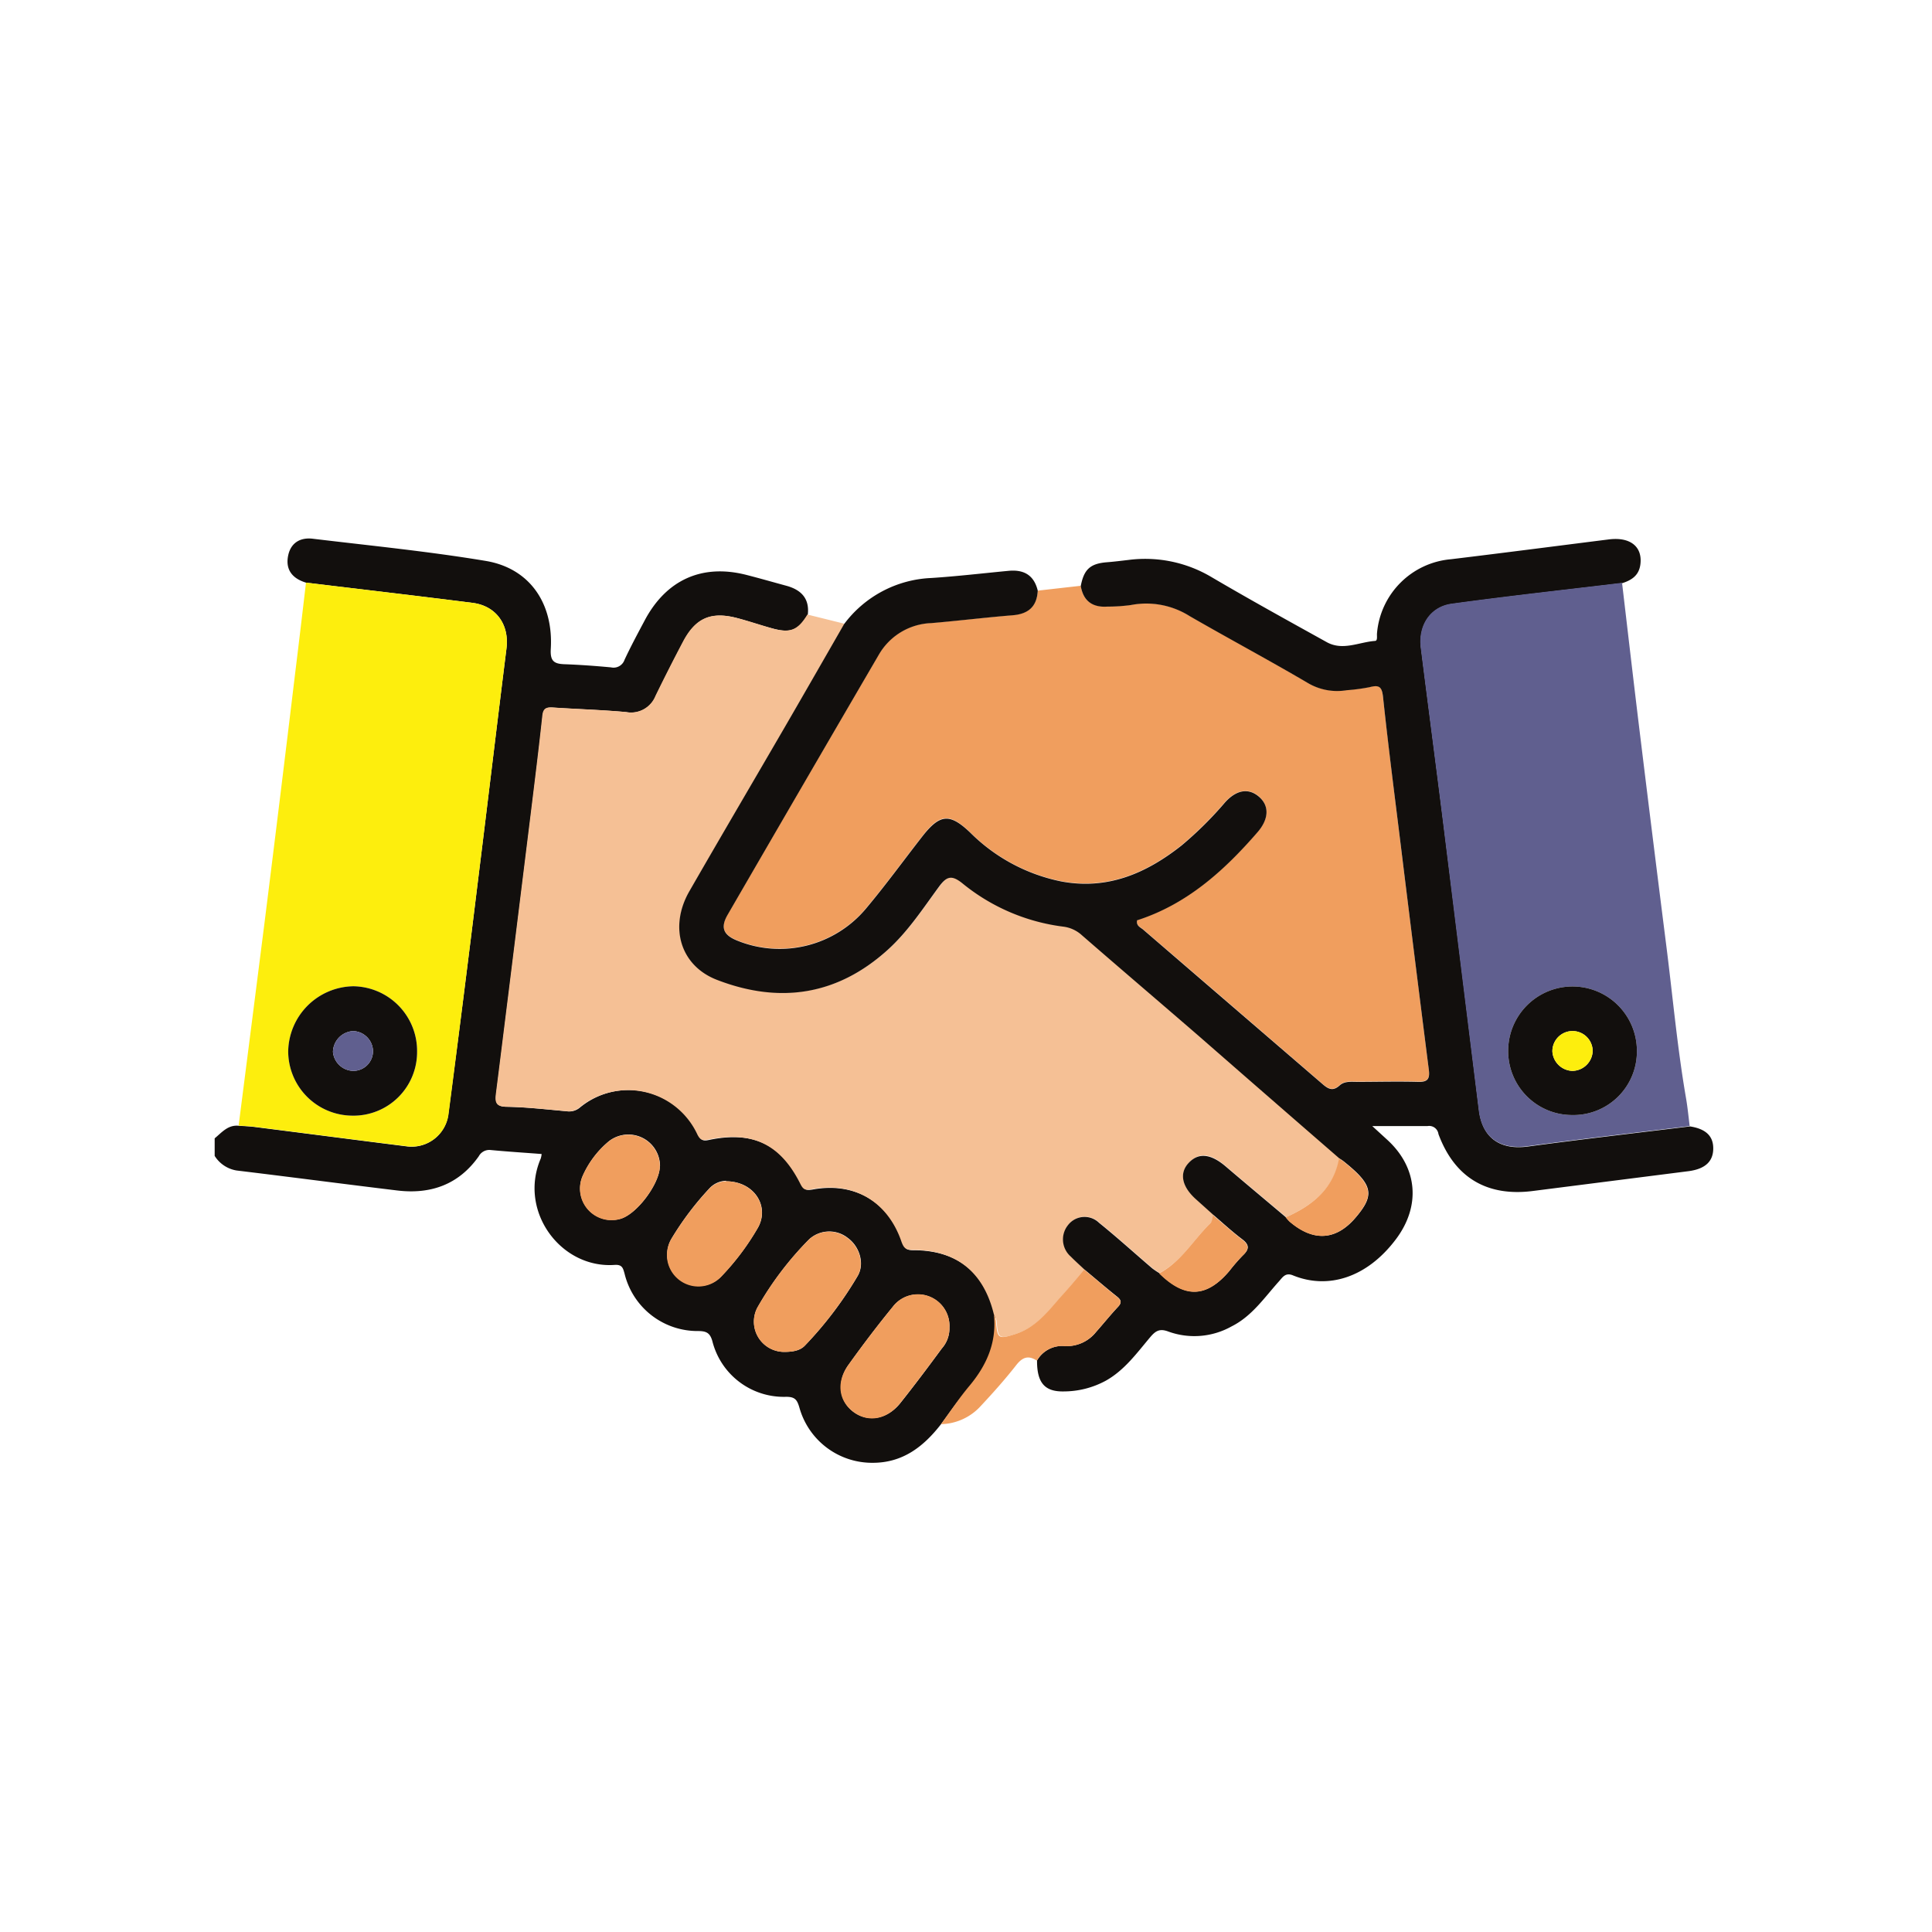
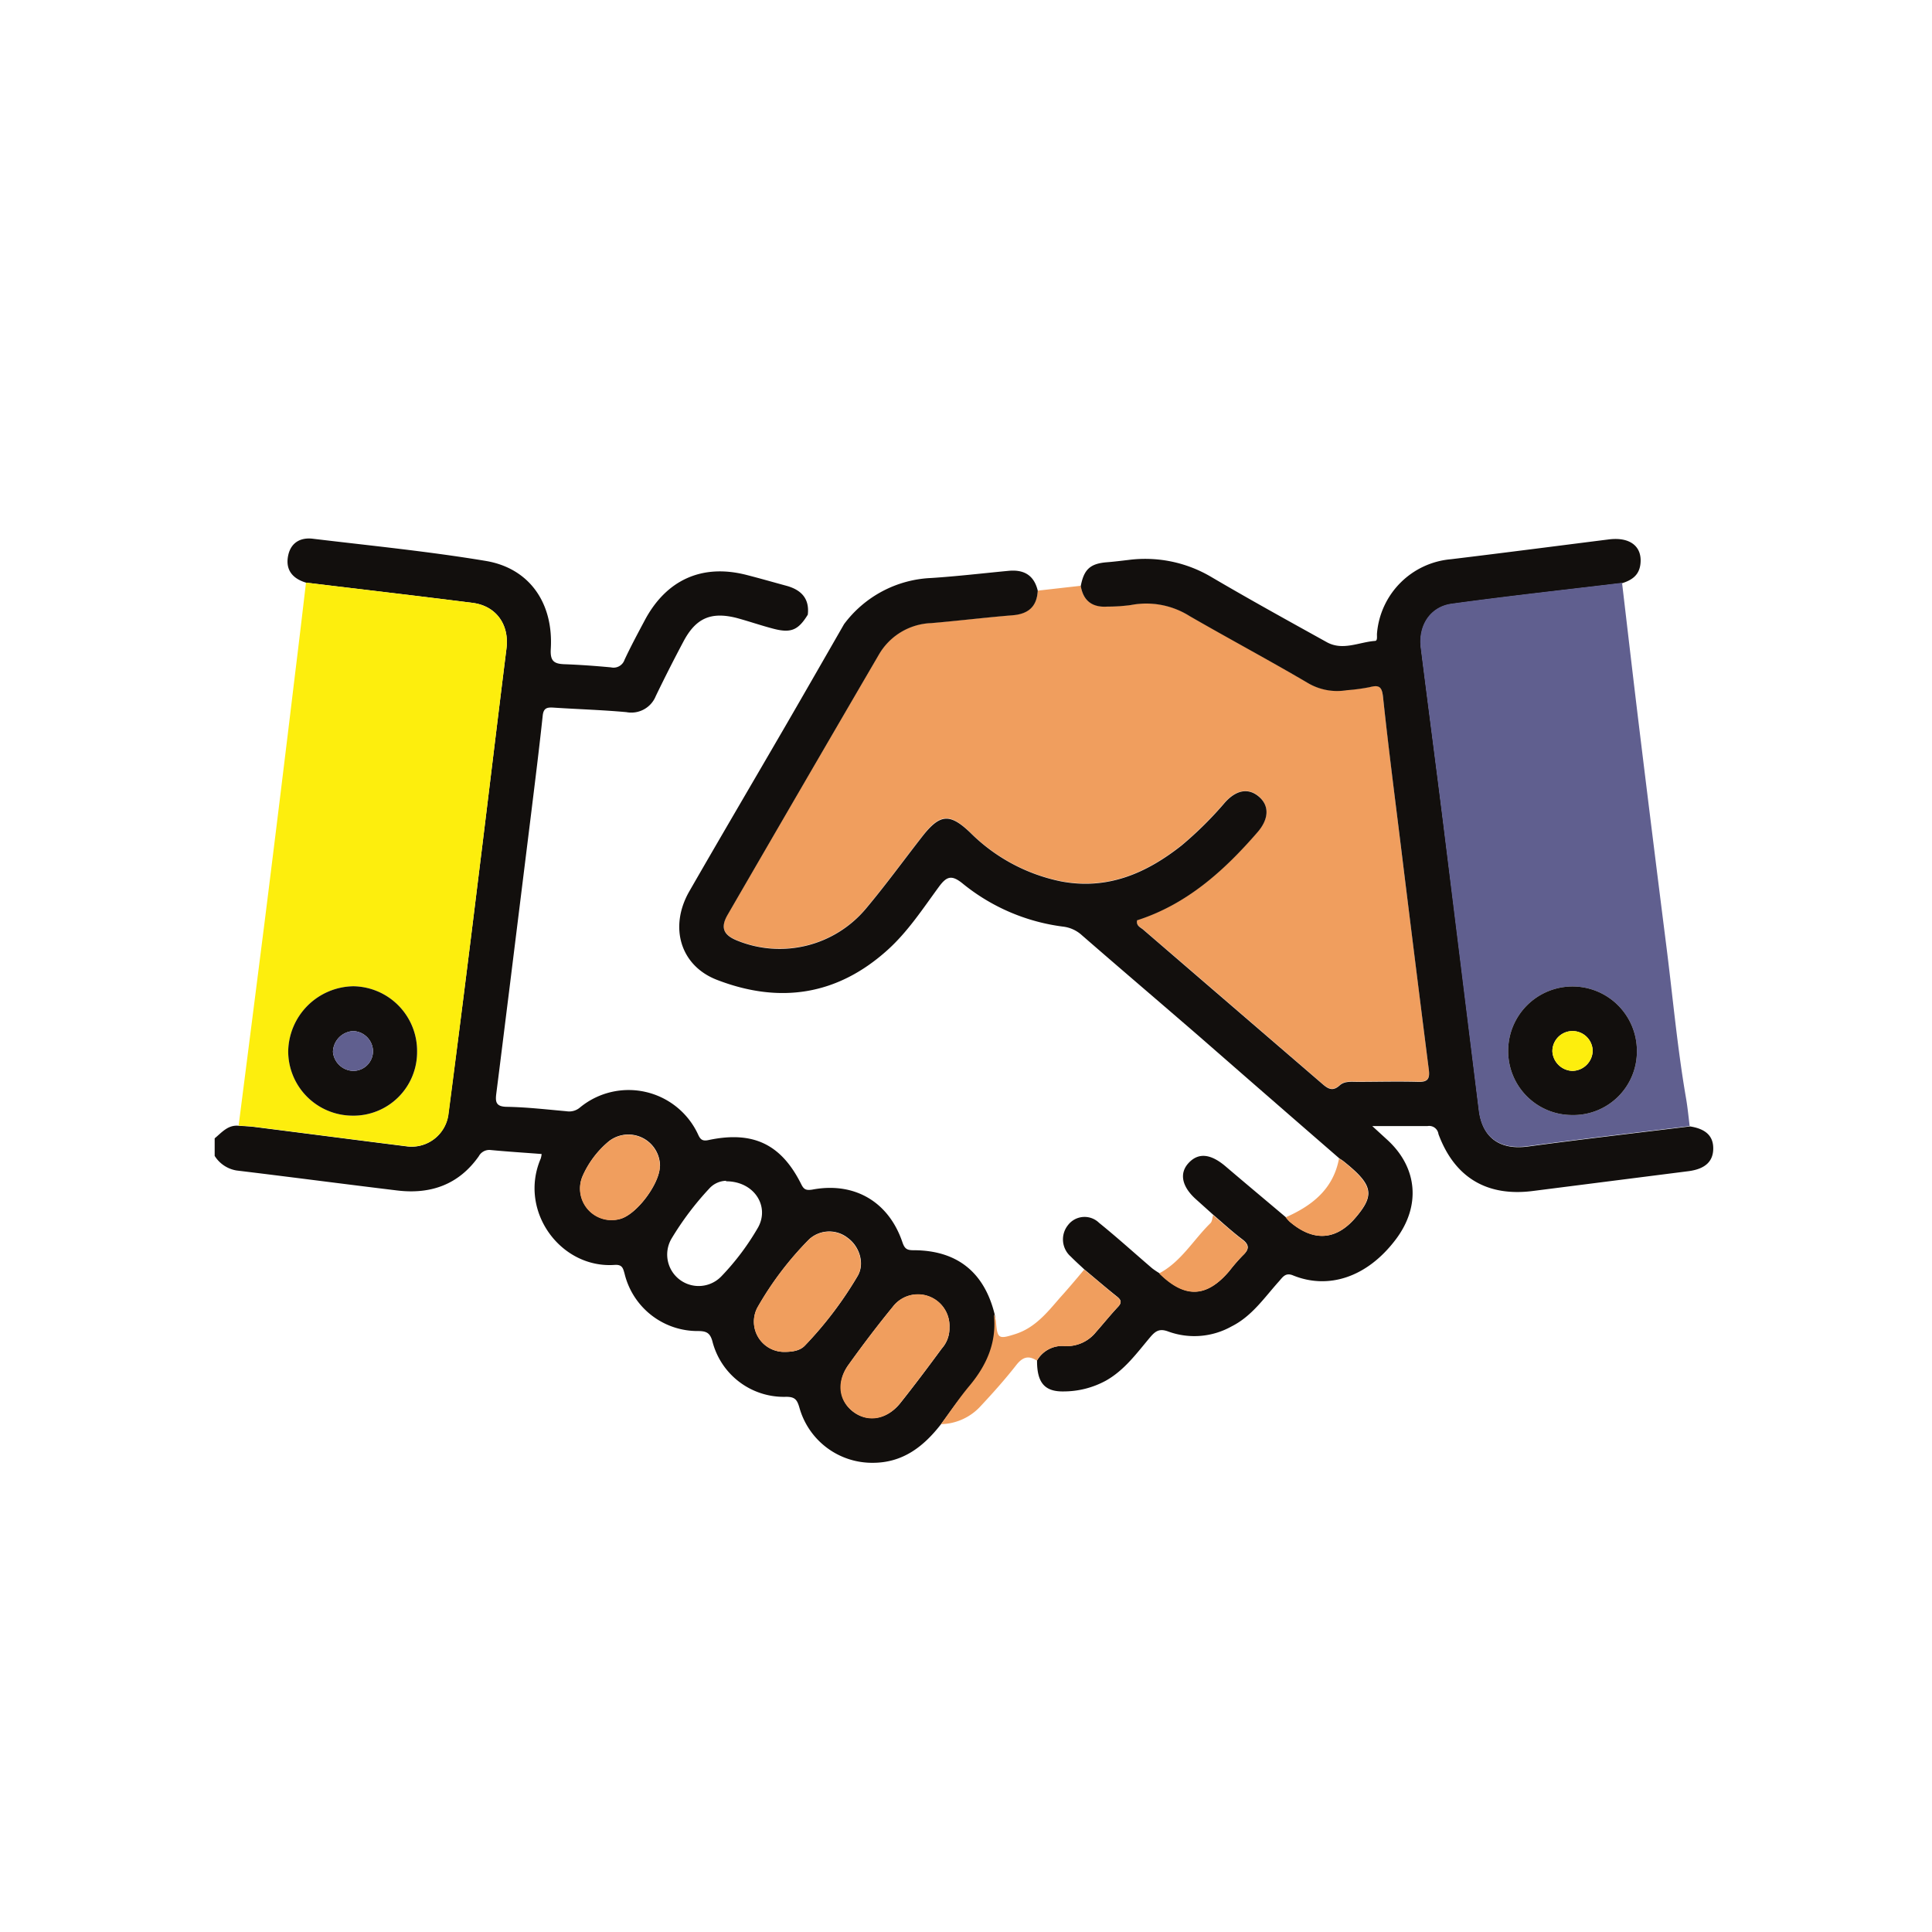
<svg xmlns="http://www.w3.org/2000/svg" viewBox="0 0 350 350">
  <defs>
    <style>.cls-1{fill:#120f0d;}.cls-2{fill:#f5c095;}.cls-3{fill:#f09e5e;}.cls-4{fill:#605f8f;}.cls-5{fill:#fdee0d;}</style>
  </defs>
  <title>Artboard 1 copy 7</title>
  <g id="Layer_2" data-name="Layer 2">
    <path class="cls-1" d="M170.48,258c-3.15,4.05-6.91,7-12.36,7a13.67,13.67,0,0,1-13.3-10c-.42-1.41-.78-2-2.56-1.95a13.34,13.34,0,0,1-13.21-10.09c-.42-1.48-1.06-1.82-2.55-1.83a13.6,13.6,0,0,1-13.34-10.34c-.28-1-.4-1.74-1.82-1.64-9.77.69-17.47-9.76-13.38-19.27a4.11,4.11,0,0,0,.16-.82c-3.11-.24-6.17-.43-9.21-.72a2.16,2.16,0,0,0-2.17,1.12c-3.62,5.14-8.69,6.93-14.75,6.21-9.7-1.17-19.39-2.45-29.1-3.62a5.77,5.77,0,0,1-4-2.65v-3.18c1.28-1.05,2.38-2.45,4.3-2.28,1,.07,1.94.1,2.9.22,9.26,1.17,18.51,2.38,27.77,3.54a6.71,6.71,0,0,0,7.35-5.76Q84,180.69,86.6,159.45c1.74-14,3.4-28,5.15-41.95.55-4.32-1.84-7.75-6.17-8.29-10-1.27-20.1-2.44-30.15-3.66-2.46-.74-3.77-2.35-3.22-4.94.5-2.35,2.28-3.31,4.56-3,10.41,1.25,20.85,2.28,31.19,4,7.9,1.3,12.32,7.58,11.82,15.93-.13,2.19.54,2.72,2.47,2.79,2.82.1,5.63.31,8.44.57a2.1,2.1,0,0,0,2.45-1.37c1.11-2.38,2.36-4.71,3.58-7,3.91-7.48,10.44-10.44,18.5-8.38,2.47.63,4.92,1.34,7.36,2,2.61.75,4.09,2.32,3.76,5.2-1.7,2.77-3,3.37-6.11,2.58-2.3-.59-4.55-1.38-6.85-2-4.63-1.15-7.35.08-9.58,4.31q-2.6,4.89-5,9.86a4.78,4.78,0,0,1-5.33,2.91c-4.39-.4-8.81-.53-13.21-.82-1.12-.07-1.79.05-1.94,1.43-.64,6-1.38,11.9-2.11,17.84q-2,16.14-4,32.27c-.77,6.12-1.52,12.25-2.3,18.36-.19,1.5-.1,2.39,1.89,2.42,3.61.06,7.22.48,10.82.8a3,3,0,0,0,2.45-.68,13.86,13.86,0,0,1,21.39,4.88c.42.95.82,1.28,2,1,8-1.66,13.07.78,16.68,8,.46.92.81,1.18,2,1,7.63-1.45,13.85,2.18,16.34,9.53.4,1.17.8,1.45,2,1.45,7.91,0,12.87,4,14.73,11.69.59,5-1.26,9.19-4.43,13C173.78,253.3,172.18,255.71,170.48,258ZM172,240.51a5.72,5.72,0,0,0-10.27-3.75c-2.79,3.4-5.45,6.91-8,10.48-2.17,3-1.74,6.52.81,8.48s6.11,1.53,8.57-1.55c2.58-3.24,5.06-6.55,7.51-9.88A5.48,5.48,0,0,0,172,240.51ZM142,244.91c1.73,0,3-.26,3.85-1.18a68.26,68.26,0,0,0,9.54-12.6c1.32-2.28.27-5.36-1.78-6.85a5.4,5.4,0,0,0-7,.21,58.92,58.92,0,0,0-9.39,12.38A5.48,5.48,0,0,0,142,244.91Zm-10.43-31a4.26,4.26,0,0,0-3.11,1.44,54,54,0,0,0-6.82,9.06,5.7,5.7,0,0,0,9.07,6.78,45.57,45.57,0,0,0,6.64-8.86C139.44,218.51,136.64,214,131.52,214Zm-12-2.71a5.73,5.73,0,0,0-9.29-4.43,17.19,17.19,0,0,0-4.72,6.26,5.72,5.72,0,0,0,6.74,7.79C115.32,220.08,119.54,214.41,119.54,211.24Z" />
-     <path class="cls-2" d="M180.05,238.12c-1.86-7.71-6.82-11.69-14.73-11.69-1.17,0-1.57-.28-2-1.45-2.49-7.35-8.71-11-16.34-9.53-1.15.22-1.5,0-2-1-3.61-7.18-8.68-9.62-16.68-8-1.16.24-1.56-.09-2-1A13.86,13.86,0,0,0,105,200.61a3,3,0,0,1-2.45.68c-3.6-.32-7.21-.74-10.82-.8-2,0-2.08-.92-1.89-2.42.78-6.11,1.53-12.24,2.3-18.36q2-16.12,4-32.27c.73-5.94,1.47-11.89,2.11-17.84.15-1.38.82-1.5,1.94-1.43,4.4.29,8.82.42,13.21.82a4.78,4.78,0,0,0,5.33-2.91q2.44-5,5-9.86c2.23-4.23,5-5.46,9.58-4.31,2.3.57,4.55,1.36,6.85,2,3.08.79,4.41.19,6.11-2.58L153,113c-3.59,6.25-7.17,12.5-10.79,18.74-5.75,9.9-11.55,19.76-17.26,29.69-3.72,6.48-1.67,13.47,5,16,11.32,4.38,21.78,2.86,30.94-5.41,3.69-3.33,6.39-7.53,9.33-11.49,1.38-1.86,2.28-2.12,4.19-.6a36,36,0,0,0,18.18,7.86,6.11,6.11,0,0,1,3.47,1.58c7.06,6.14,14.19,12.21,21.26,18.33q12.71,11,25.35,22.07c-1,5.55-4.87,8.57-9.67,10.72-3.63-3.07-7.29-6.12-10.91-9.21-2.78-2.37-4.88-2.6-6.71-.63s-1.24,4.28,1.33,6.58l3.15,2.83c-.16.49-.16,1.13-.49,1.45-3.1,3-5.3,7-9.3,9.1a14.54,14.54,0,0,1-1.29-.87c-3.21-2.75-6.34-5.59-9.62-8.24a3.77,3.77,0,0,0-5.64.42,4.13,4.13,0,0,0,.51,5.69c.8.81,1.65,1.57,2.47,2.34-1.47,1.73-2.94,3.47-4.42,5.19-2.29,2.63-4.49,5.37-8,6.5-3.09,1-3.3.87-3.54-2.39A5.64,5.64,0,0,0,180.05,238.12Z" />
    <path class="cls-3" d="M188,107l7.78-.88c.47,2.73,2.13,3.91,4.85,3.72a31.05,31.05,0,0,0,4.22-.28,14.71,14.71,0,0,1,10.65,2c7.12,4,14.32,7.95,21.38,12.1a10.44,10.44,0,0,0,7.08,1.33,34.14,34.14,0,0,0,4.18-.56c1.7-.44,2.2-.07,2.4,1.78,1,9,2.12,18,3.23,27q2.52,20.33,5.08,40.64c.21,1.69-.36,2.14-2,2.09-3.62-.1-7.24,0-10.86,0-1.14,0-2.38-.19-3.3.64-1.18,1.07-2,.72-3.09-.22q-16.23-14-32.51-28c-.48-.41-1.31-.67-1.1-1.69,9-2.92,15.79-9,21.85-16,2-2.26,2.1-4.7.3-6.32s-4.09-1.39-6.21.95a66.22,66.22,0,0,1-7.89,7.82c-6.4,5.05-13.41,8.09-21.8,6.51a32.45,32.45,0,0,1-16.52-8.88c-3.67-3.49-5.44-3.38-8.59.66-3.42,4.38-6.69,8.89-10.26,13.14a20.4,20.4,0,0,1-23.27,5.82c-2.56-1-3.15-2.36-1.78-4.72q13.63-23.55,27.36-47.06a11.44,11.44,0,0,1,9.55-5.76c4.92-.4,9.82-1,14.74-1.42C186.3,111.18,187.82,109.82,188,107Z" />
    <path class="cls-1" d="M188,107c-.15,2.86-1.67,4.22-4.52,4.46-4.92.4-9.82,1-14.74,1.42a11.44,11.44,0,0,0-9.55,5.76q-13.72,23.51-27.36,47.06c-1.37,2.36-.78,3.71,1.78,4.72a20.4,20.4,0,0,0,23.27-5.82c3.57-4.25,6.84-8.76,10.26-13.14,3.15-4,4.92-4.15,8.59-.66a32.45,32.45,0,0,0,16.52,8.88c8.39,1.58,15.4-1.46,21.8-6.51a66.22,66.22,0,0,0,7.89-7.82c2.12-2.34,4.34-2.62,6.21-.95s1.65,4.06-.3,6.32c-6.06,7-12.82,13.1-21.85,16-.21,1,.62,1.28,1.1,1.69q16.25,14,32.51,28c1.08.94,1.91,1.29,3.09.22.92-.83,2.16-.63,3.3-.64,3.62,0,7.24-.1,10.86,0,1.63.05,2.2-.4,2-2.09q-2.58-20.31-5.08-40.64c-1.11-9-2.27-18-3.23-27-.2-1.85-.7-2.22-2.4-1.78a34.14,34.14,0,0,1-4.18.56,10.44,10.44,0,0,1-7.08-1.33c-7.06-4.15-14.26-8-21.38-12.1a14.71,14.71,0,0,0-10.65-2,31.05,31.05,0,0,1-4.22.28c-2.72.19-4.38-1-4.85-3.72.57-3,1.69-4.06,4.69-4.31,1.32-.1,2.64-.27,3.95-.42a23.5,23.5,0,0,1,15,3.08c6.91,4.06,13.92,7.93,20.92,11.81,2.9,1.61,5.82,0,8.73-.22.54,0,.32-.91.38-1.41a14.71,14.71,0,0,1,13.39-13.39c9.54-1.15,19.07-2.39,28.6-3.59,3.88-.49,6.13,1.31,5.72,4.53-.26,2-1.57,2.84-3.26,3.39-10.31,1.24-20.62,2.37-30.9,3.78-3.92.54-6.08,4-5.57,8,1.35,10.73,2.77,21.46,4.11,32.19q3.22,25.8,6.4,51.6c.62,5,3.88,7.17,8.88,6.49,9.76-1.32,19.55-2.44,29.33-3.64,2.9.45,4.26,1.78,4.21,4.1s-1.54,3.6-4.4,4q-14.15,1.8-28.29,3.6c-8.3,1.06-14.17-2.43-17.09-10.31A1.7,1.7,0,0,0,258.6,204c-3.16,0-6.32,0-10,0l2.72,2.49c5.52,5.05,6.08,12,1.57,18-5.26,7-12.32,9.15-18.67,6.55-1.38-.56-1.87.37-2.56,1.13-2.63,2.93-4.87,6.28-8.55,8.12a13.8,13.8,0,0,1-11.46.93c-1.56-.59-2.31-.12-3.26,1-2.43,2.88-4.66,6-8.07,7.91a16,16,0,0,1-7.58,1.94c-3.52.08-4.89-1.61-4.87-5.6a5.27,5.27,0,0,1,5.1-2.62,6.75,6.75,0,0,0,5.57-2.52c1.34-1.51,2.61-3.1,4-4.58.74-.8.57-1.27-.21-1.89-2-1.59-3.92-3.25-5.88-4.88-.82-.77-1.67-1.53-2.47-2.34a4.13,4.13,0,0,1-.51-5.69,3.77,3.77,0,0,1,5.64-.42c3.28,2.65,6.41,5.49,9.62,8.24a14.54,14.54,0,0,0,1.29.87c4.62,4.6,8.58,4.47,12.72-.43a32.49,32.49,0,0,1,2.42-2.79c1.16-1.09,1.24-1.89-.12-2.92-1.82-1.37-3.5-2.93-5.23-4.41l-3.15-2.83c-2.57-2.3-3.06-4.72-1.33-6.58s3.93-1.74,6.71.63c3.62,3.09,7.28,6.14,10.91,9.21a7.39,7.39,0,0,0,.69.78c4.35,3.73,8.51,3.42,12.07-.87,3.36-4,3-5.81-2.24-10-.27-.22-.57-.4-.85-.59q-12.68-11-25.35-22.07c-7.07-6.12-14.2-12.19-21.26-18.33a6.11,6.11,0,0,0-3.47-1.58A36,36,0,0,1,174.32,160c-1.91-1.52-2.81-1.26-4.19.6-2.94,4-5.64,8.16-9.33,11.49-9.16,8.27-19.62,9.79-30.94,5.41-6.62-2.57-8.67-9.56-5-16,5.71-9.93,11.51-19.79,17.26-29.69,3.62-6.24,7.2-12.49,10.79-18.74a20.79,20.79,0,0,1,15.78-8.36c4.66-.3,9.3-.85,13.94-1.29C185.42,103.13,187.31,104.14,188,107Z" />
    <path class="cls-4" d="M306.1,204c-9.78,1.2-19.57,2.32-29.33,3.64-5,.68-8.26-1.52-8.88-6.49q-3.21-25.8-6.4-51.6c-1.34-10.73-2.76-21.46-4.11-32.19-.51-4,1.65-7.45,5.57-8,10.28-1.41,20.59-2.54,30.9-3.78,1.13,9.6,2.24,19.21,3.42,28.81q2.24,18.33,4.56,36.65c1.18,9.24,2,18.53,3.58,27.73C305.71,200.46,305.88,202.22,306.1,204Zm-21.37-2a11.51,11.51,0,0,0,11.81-11.6,11.66,11.66,0,1,0-23.32-.06A11.58,11.58,0,0,0,284.73,202Z" />
    <path class="cls-5" d="M55.43,105.55c10.05,1.22,20.11,2.39,30.15,3.66,4.33.54,6.72,4,6.17,8.29-1.75,14-3.41,28-5.15,41.95Q84,180.69,81.25,201.91a6.71,6.71,0,0,1-7.35,5.76c-9.26-1.16-18.51-2.37-27.77-3.54-1-.12-1.93-.15-2.9-.22Q45.6,185.43,47.94,167q2.81-22.44,5.51-44.87Q54.47,113.82,55.43,105.55Zm20.13,85A11.72,11.72,0,0,0,64,178.67a12,12,0,0,0-11.78,11.8,11.68,11.68,0,0,0,11.55,11.64A11.52,11.52,0,0,0,75.56,190.55Z" />
    <path class="cls-3" d="M196.41,230c2,1.63,3.89,3.29,5.88,4.88.78.62,1,1.09.21,1.89-1.38,1.48-2.65,3.07-4,4.58a6.75,6.75,0,0,1-5.57,2.52,5.27,5.27,0,0,0-5.1,2.62c-1.52-1-2.59-.64-3.72.8-2,2.56-4.18,5-6.41,7.39a10,10,0,0,1-7.23,3.32c1.7-2.32,3.3-4.73,5.14-6.93,3.17-3.79,5-7.95,4.43-13a5.64,5.64,0,0,1,.38,1.21c.24,3.26.45,3.38,3.54,2.39,3.53-1.13,5.73-3.87,8-6.5C193.47,233.5,194.94,231.76,196.41,230Z" />
    <path class="cls-3" d="M172,240.51a5.48,5.48,0,0,1-1.4,3.78c-2.45,3.33-4.93,6.64-7.51,9.88-2.46,3.08-5.87,3.63-8.57,1.55s-3-5.46-.81-8.48c2.57-3.57,5.23-7.08,8-10.48A5.72,5.72,0,0,1,172,240.51Z" />
    <path class="cls-3" d="M142,244.91a5.48,5.48,0,0,1-4.82-8,58.92,58.92,0,0,1,9.39-12.38,5.4,5.4,0,0,1,7-.21c2.05,1.49,3.1,4.57,1.78,6.85a68.26,68.26,0,0,1-9.54,12.6C144.92,244.65,143.68,244.93,142,244.91Z" />
-     <path class="cls-3" d="M131.52,214c5.12.05,7.92,4.56,5.78,8.42a45.57,45.57,0,0,1-6.64,8.86,5.7,5.7,0,0,1-9.07-6.78,54,54,0,0,1,6.82-9.06A4.26,4.26,0,0,1,131.52,214Z" />
    <path class="cls-3" d="M119.54,211.24c0,3.17-4.22,8.84-7.27,9.62a5.72,5.72,0,0,1-6.74-7.79,17.19,17.19,0,0,1,4.72-6.26,5.73,5.73,0,0,1,9.29,4.43Z" />
    <path class="cls-3" d="M219.77,220.14c1.73,1.48,3.41,3,5.23,4.41,1.36,1,1.28,1.83.12,2.92a32.49,32.49,0,0,0-2.42,2.79c-4.14,4.9-8.1,5-12.72.43,4-2.11,6.2-6.07,9.3-9.1C219.61,221.27,219.61,220.63,219.77,220.14Z" />
    <path class="cls-3" d="M242.58,209.85c.28.19.58.37.85.59,5.21,4.23,5.6,6,2.24,10-3.56,4.29-7.72,4.6-12.07.87a7.39,7.39,0,0,1-.69-.78C237.71,218.42,241.56,215.4,242.58,209.85Z" />
    <path class="cls-1" d="M284.73,202a11.58,11.58,0,0,1-11.51-11.66,11.66,11.66,0,1,1,23.32.06A11.51,11.51,0,0,1,284.73,202Zm.09-8a3.73,3.73,0,0,0,3.71-3.63,3.65,3.65,0,0,0-7.3.13A3.75,3.75,0,0,0,284.82,194Z" />
    <path class="cls-1" d="M75.56,190.55a11.52,11.52,0,0,1-11.8,11.56,11.68,11.68,0,0,1-11.55-11.64A12,12,0,0,1,64,178.67,11.72,11.72,0,0,1,75.56,190.55ZM64,194a3.57,3.57,0,0,0,3.57-3.72,3.72,3.72,0,0,0-3.61-3.49,3.87,3.87,0,0,0-3.64,3.78A3.78,3.78,0,0,0,64,194Z" />
    <path class="cls-5" d="M284.82,194a3.75,3.75,0,0,1-3.59-3.5,3.65,3.65,0,0,1,7.3-.13A3.73,3.73,0,0,1,284.82,194Z" />
    <path class="cls-4" d="M64,194a3.78,3.78,0,0,1-3.68-3.43,3.87,3.87,0,0,1,3.64-3.78,3.72,3.72,0,0,1,3.61,3.49A3.57,3.57,0,0,1,64,194Z" />
  </g>
</svg>